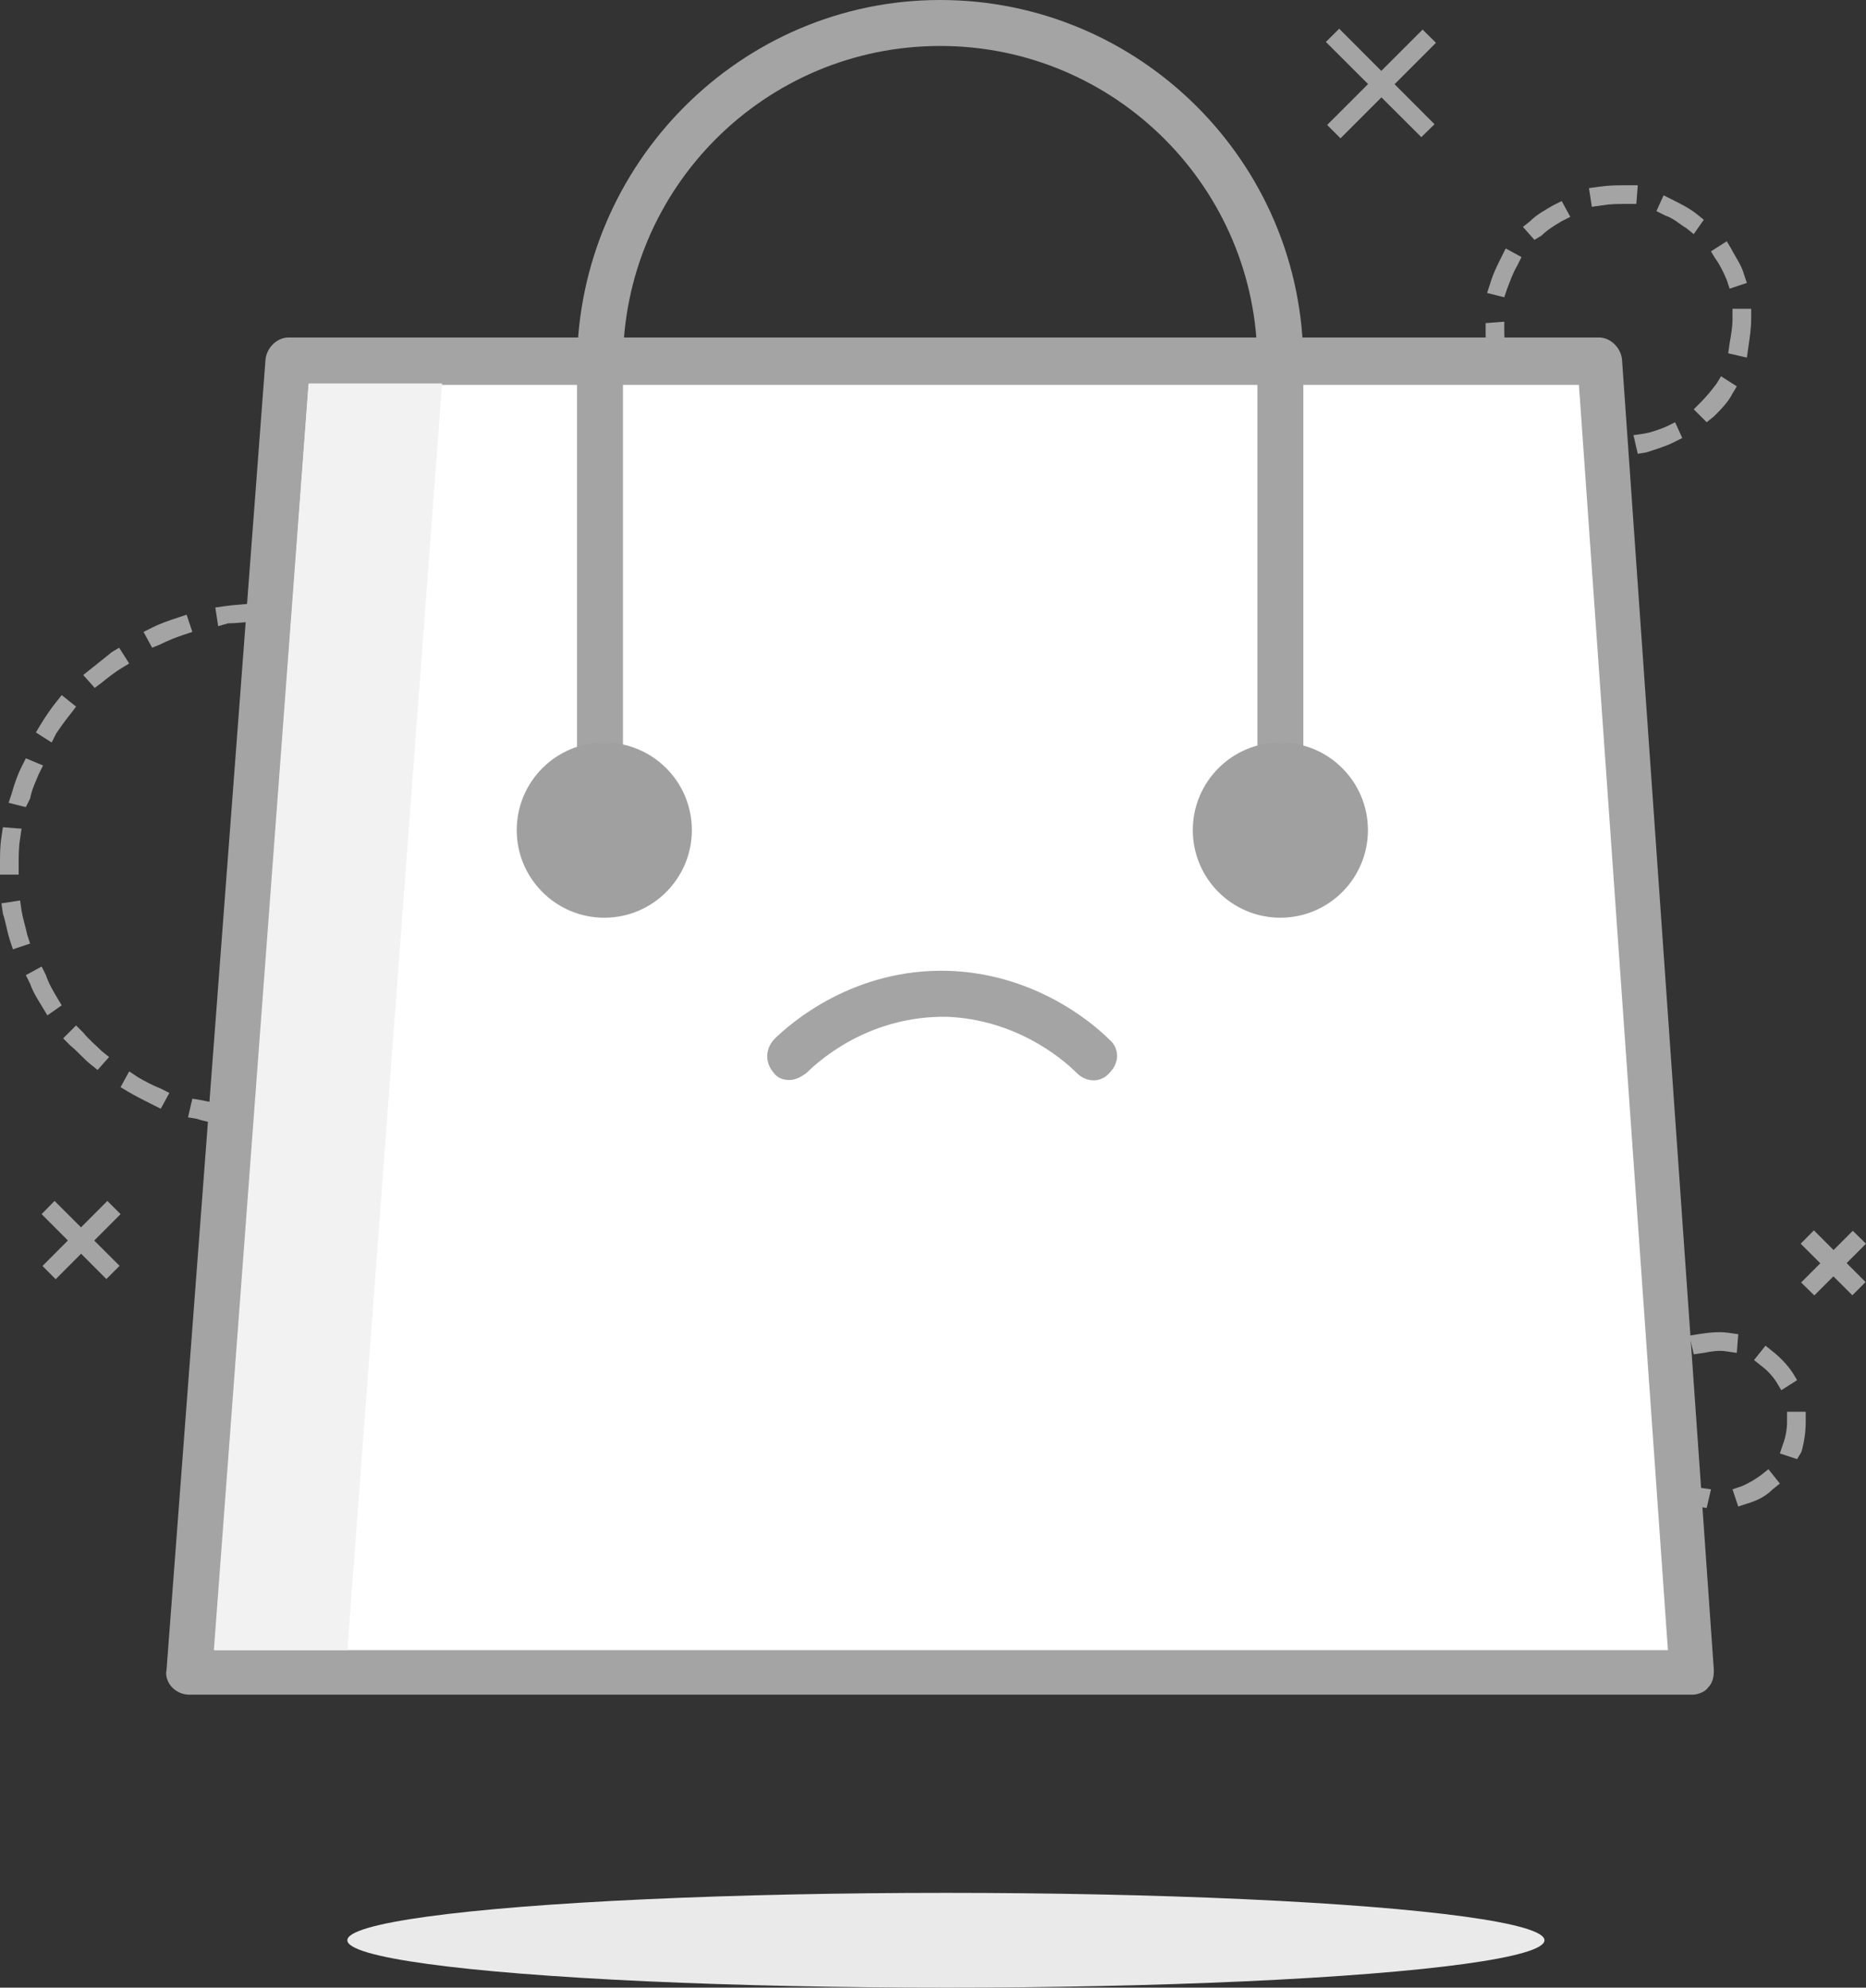
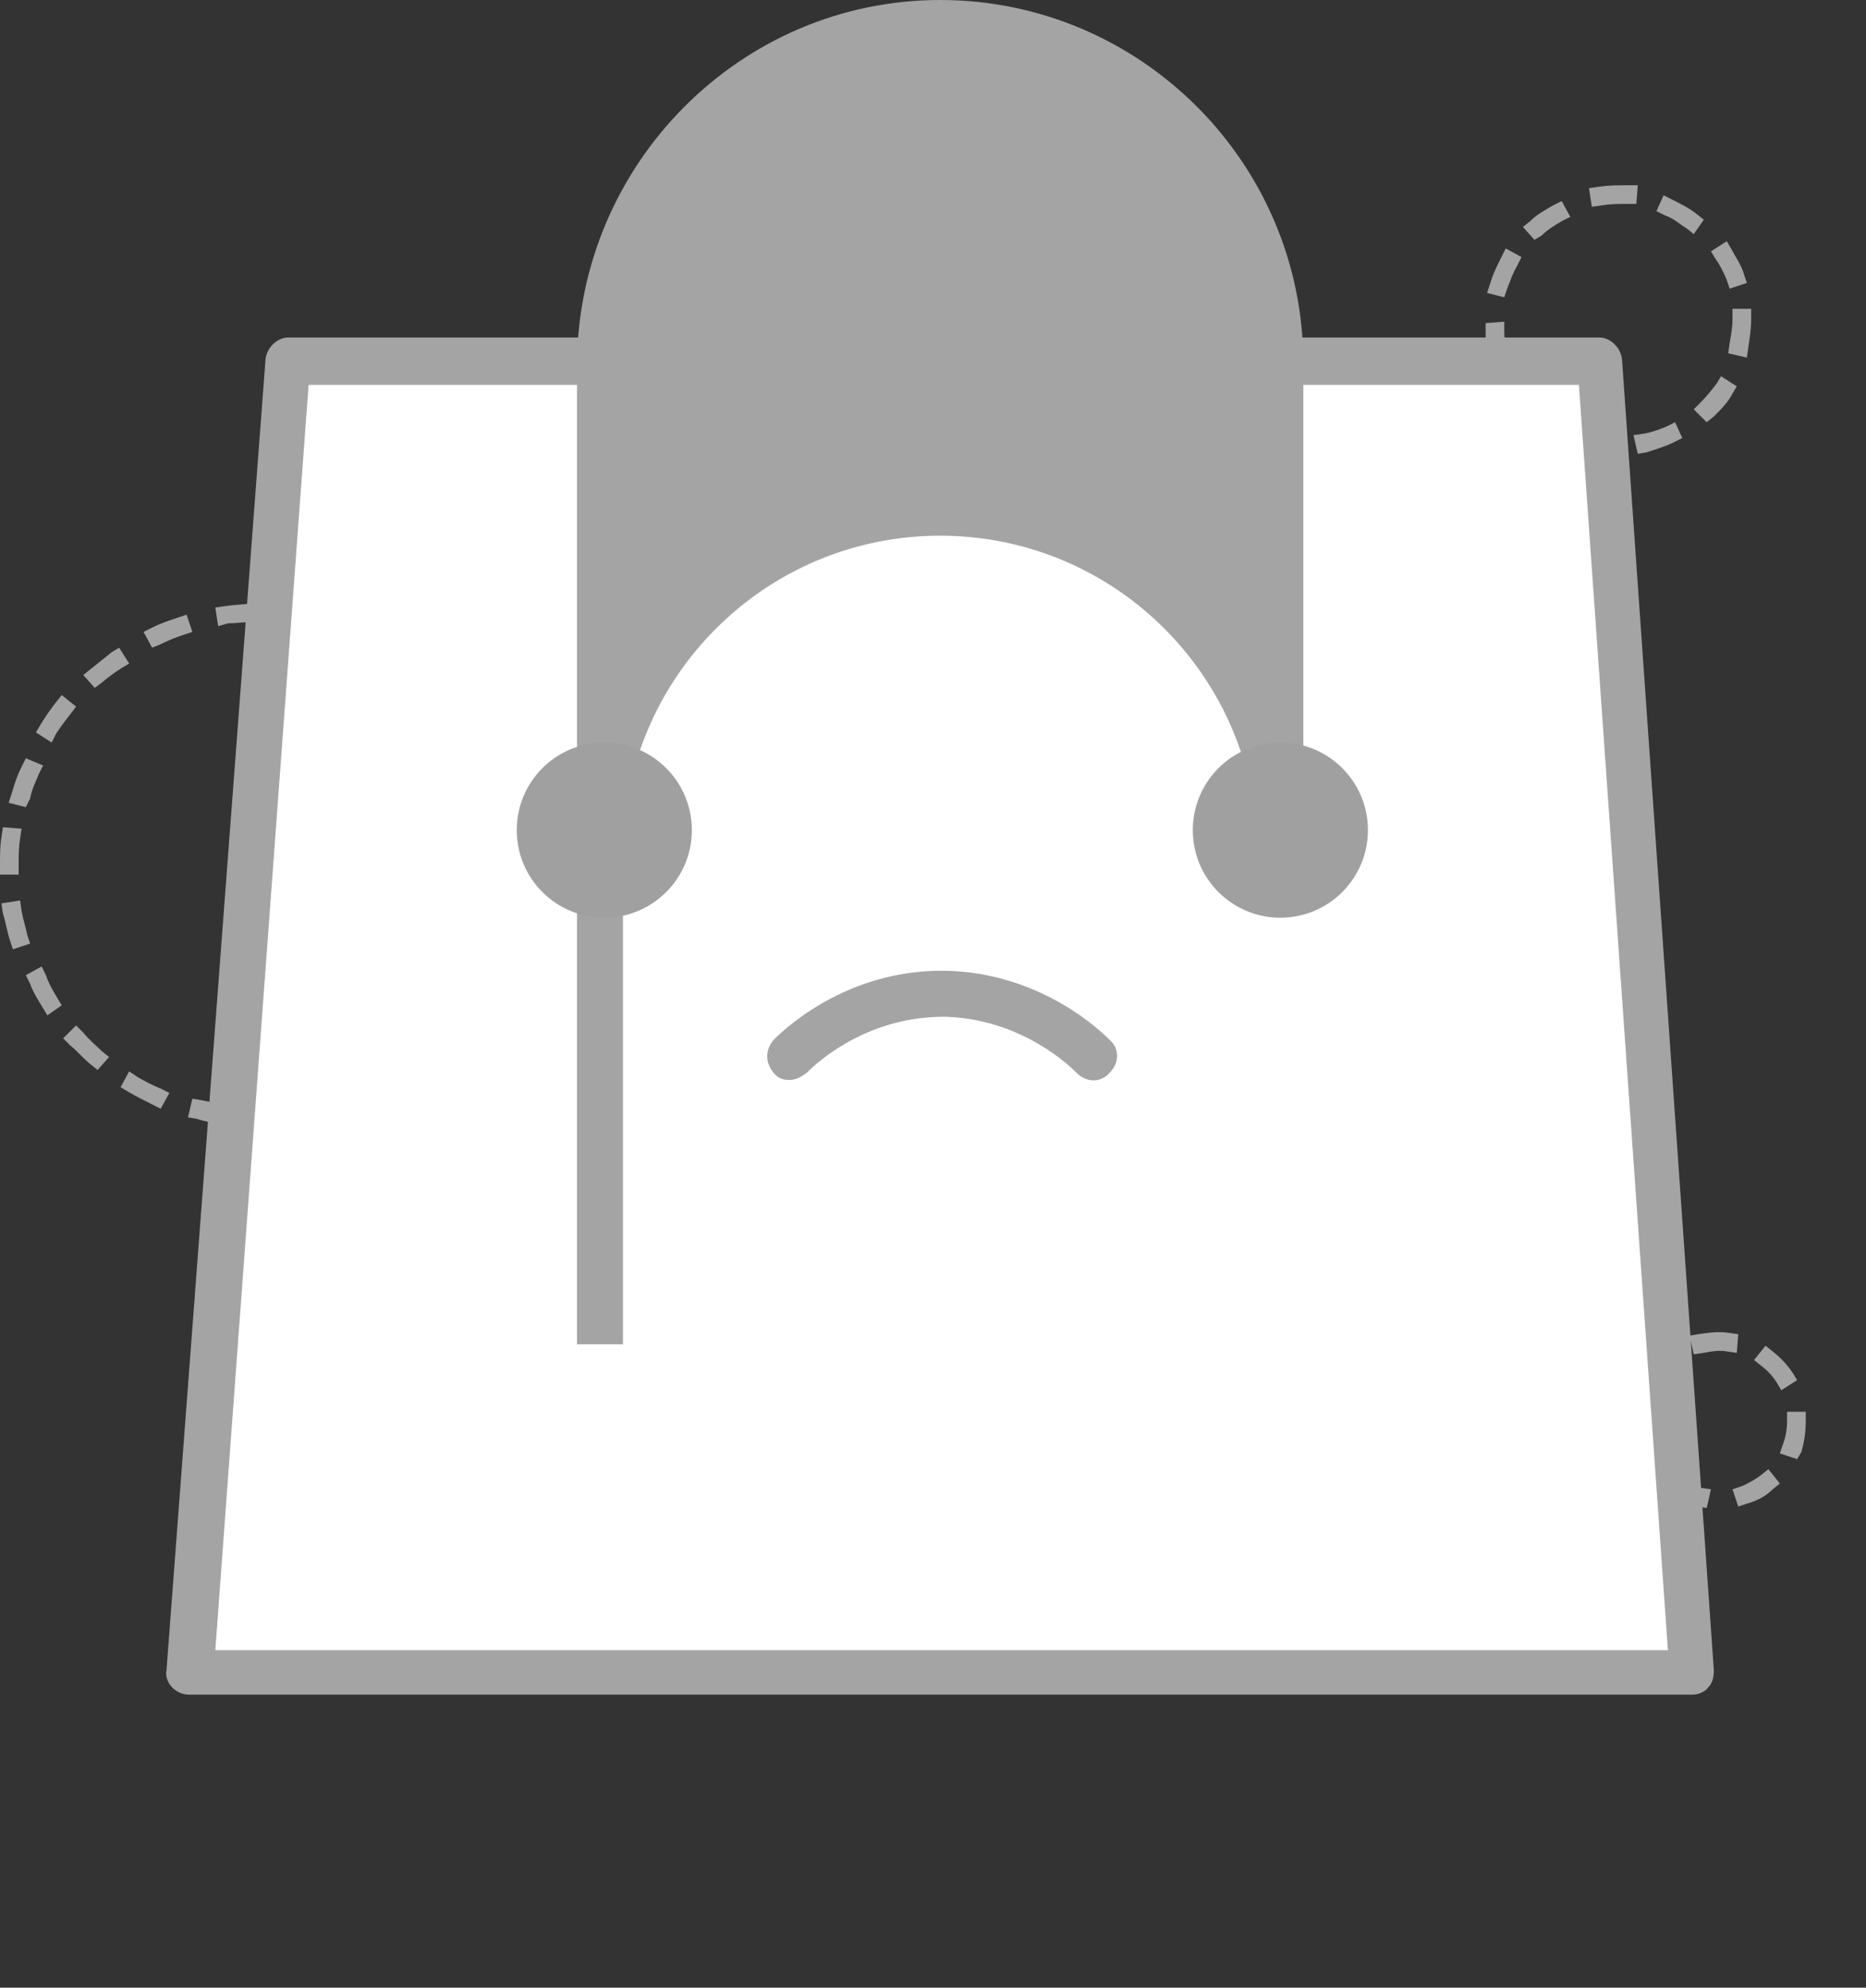
<svg xmlns="http://www.w3.org/2000/svg" viewBox="0 0 130 138.4" enable-background="new 0 0 130 138.4">
  <rect x="0" y="0" width="130" height="138.4" fill="#333333" stroke="none" />
  <style type="text/css">.st0{fill:#A4A4A4;} .st1{fill:#FFFFFF;} .st2{fill:#A0A0A0;} .st3{fill:#F2F2F2;} .st4{fill:#EAEAEA;}</style>
  <path d="M118.9 105l-.7-.1c-.7-.1-1.3-.4-1.9-.8l-.5-.3.7-1.1.5.3c.5.3.9.5 1.5.6l.7.1-.3 1.3zm2.2-.1l-.4-1.2.6-.2c.5-.2 1-.5 1.4-.8l.5-.4.8 1-.5.4c-.5.5-1.1.8-1.8 1l-.6.2zm-6.6-2.7l-.3-.6c-.3-.6-.5-1.3-.6-2l-.1-.7 1.3-.1.1.7c.1.5.2 1.1.5 1.6l.3.6-1.2.5zm10.7-.6l-1.2-.4.2-.6c.2-.5.3-1.1.3-1.6v-.7h1.3v.7h-.7.7c0 .7-.1 1.4-.3 2.1l-.3.5zM115 97.4l-1.1-.5.3-.6c.3-.6.7-1.2 1.2-1.7l.5-.5.9.9-.5.5c-.4.4-.7.8-.9 1.3l-.4.6zm9.1-.6l-.3-.5c-.3-.5-.7-.9-1.1-1.2l-.5-.4.8-1 .5.4c.5.4 1 .9 1.4 1.5l.3.5-1.1.7zm-6.1-2.5l-.3-1.3.6-.1c.7-.1 1.4-.2 2.1-.1l.7.1-.1 1.3-.7-.1c-.5-.1-1.1 0-1.6.1l-.7.1zM18.3 78.5v-1.3h.7c.6 0 1.2-.1 1.8-.1l.7-.1.2 1.3-.7.1c-.7.1-1.3.1-1.9.1h-.8zm-2-.1l-.7-.1c-.7-.1-1.3-.2-1.9-.4l-.6-.1.3-1.3.6.1c.6.1 1.2.3 1.8.3l.7.1-.2 1.4zm7.1-.6l-.4-1.2.6-.2c.6-.2 1.1-.4 1.7-.7l.6-.3.5 1.1-.6.3c-.6.3-1.2.5-1.8.7l-.6.3zm-12.2-.6l-.6-.3c-.6-.3-1.2-.6-1.7-.9l-.5-.3.6-1.1.6.4c.5.3 1.1.6 1.6.8l.6.3-.6 1.1zm16.9-1.6l-.7-1.1.5-.3c.5-.3 1-.7 1.5-1.1l.5-.4.8.9-.5.4c-.5.4-1 .8-1.5 1.2l-.6.4zM6.8 74.5l-.5-.4c-.5-.4-.9-.9-1.4-1.3l-.5-.5.9-.9.5.5c.4.5.9.9 1.3 1.3l.5.4-.8.9zM32 72.2l-1-.8.4-.5c.4-.5.7-.9 1.1-1.5l.3-.5 1.1.7-.3.5c-.3.5-.7 1.1-1.1 1.6l-.5.5zM3.3 70.7l-.3-.5c-.3-.5-.7-1.1-.9-1.7l-.3-.6 1.1-.6.3.6c.2.6.5 1.1.8 1.6l.3.5-1 .7zm31.5-2.8l-1.2-.5.3-.6c.2-.5.5-1.1.6-1.7l.2-.6 1.2.3-.2.6c-.2.7-.4 1.3-.7 1.9l-.2.6zM.9 66.1l-.2-.6c-.2-.6-.3-1.3-.5-1.9l-.1-.7 1.3-.2.1.7c.1.6.3 1.2.4 1.7l.2.6-1.2.4zm35.4-3.2l-1.3-.2.1-.7c.1-.6.1-1.2.1-1.8v-.7h1.3v.7c0 .7 0 1.3-.1 1.9l-.1.8zm-35-2H0v-.7c0-.7 0-1.3.1-1.9l.1-.7 1.3.1-.1.7c-.1.6-.1 1.2-.1 1.8v.7zM35 57.8l-.1-.7c-.1-.6-.3-1.2-.4-1.7l-.2-.6 1.2-.3.2.6c.2.6.3 1.3.5 1.9l.1.7-1.3.1zM1.8 56.2l-1.2-.3.2-.6c.2-.7.4-1.3.7-1.9l.3-.6 1.2.5-.3.6c-.2.5-.5 1.1-.6 1.7l-.3.6zm31.8-3l-.3-.6c-.3-.5-.6-1.1-.9-1.6l-.3-.5 1.1-.7.3.5c.3.5.7 1.1 1 1.7l.3.6-1.2.6zm-30-1.5L2.5 51l.3-.5c.3-.5.7-1.1 1.1-1.6l.4-.5 1 .8-.3.4c-.4.5-.7.9-1.1 1.5l-.3.6zM31 49.1l-.5-.5c-.4-.5-.9-.9-1.3-1.3l-.4-.3.8-.9.5.4c.5.4.9.9 1.4 1.3l.5.5-1 .8zM6.6 47.9l-.8-.9.5-.4c.5-.4 1-.8 1.5-1.2l.5-.3.7 1.1-.5.3c-.5.3-1 .7-1.5 1.1l-.4.3zM27.4 46l-.5-.3c-.5-.3-1.1-.6-1.6-.8l-.6-.3.5-1.1.6.3c.6.3 1.2.6 1.7.9l.5.3-.6 1zm-16.8-.9L10 44l.6-.3c.6-.3 1.2-.5 1.8-.7l.6-.2.4 1.2-.6.2c-.6.2-1.1.4-1.7.7l-.5.2zM23 44l-.6-.1c-.6-.1-1.2-.3-1.8-.3l-.7-.1.2-1.3.7.1c.7.1 1.3.2 1.9.4l.6.1L23 44zm-7.8-.4l-.2-1.3.7-.1c.7-.1 1.3-.1 1.9-.2h.7l.1 1.3h-.7c-.6 0-1.2.1-1.8.1l-.7.2zM112.1 31.7l-.7-.1c-.7-.1-1.3-.3-1.9-.5l-.6-.2.5-1.2.6.2c.5.2 1.1.3 1.7.4l.7.1-.3 1.3zm2-.1l-.3-1.3.7-.1c.6-.1 1.1-.3 1.6-.5l.6-.3.5 1.1-.6.3c-.6.3-1.3.5-1.9.7l-.6.1zm-7-1.8l-.5-.4c-.5-.5-.9-.9-1.4-1.5l-.4-.5 1-.8.4.5c.3.5.7.9 1.2 1.3l.5.4-.8 1zm11.8-.4l-.9-.9.5-.5c.4-.4.8-.9 1.1-1.3l.3-.5 1.1.7-.3.5c-.3.6-.8 1.1-1.3 1.6l-.5.4zM104 25.7l-.2-.6c-.2-.7-.3-1.3-.3-1.9v-.7l1.3-.1v.7c0 .6.1 1.1.3 1.7l.2.6-1.3.3zm17.7-.8l-1.3-.3.1-.7c.1-.6.2-1.1.2-1.7v-.7h1.3v.7c0 .7-.1 1.3-.2 2l-.1.7zm-16.9-4.2l-1.2-.3.2-.6c.2-.7.5-1.3.8-1.9l.3-.6 1.1.6-.3.6c-.3.5-.5 1.1-.7 1.6l-.2.6zm15.7-.6l-.2-.6c-.2-.5-.5-1.1-.8-1.5l-.3-.5 1.1-.7.3.5c.3.6.7 1.1.9 1.8l.2.6-1.2.4zm-13.6-3.4l-.8-.9.5-.4c.5-.5 1.1-.8 1.6-1.1l.6-.3.6 1.1-.6.3c-.5.3-1 .6-1.4 1l-.5.3zm11.1-.4l-.5-.4c-.5-.3-.9-.7-1.5-.9l-.6-.3.5-1.1.6.3c.6.3 1.2.6 1.7 1l.5.4-.7 1zm-7.1-1.9l-.2-1.3.7-.1c.7-.1 1.3-.1 2-.1h.7l-.1 1.3h-.7c-.6 0-1.1 0-1.7.1l-.7.1z" class="st0" />
  <path d="M117.9 116.4H13.2L20 25.1h91.3c.2 0 .2 0 6.6 91.3z" class="st1" />
-   <path d="M117.9 118H13.2c-.5 0-.9-.2-1.2-.5-.3-.3-.5-.8-.4-1.2L18.5 25c.1-.8.8-1.5 1.6-1.5h91.3c.8 0 1.5.7 1.6 1.5l6.4 91.3c0 .5-.1.9-.4 1.2-.2.3-.7.5-1.1.5zM15 114.9h101.2L110 26.8H21.5L15 114.9zM90.8 59.4h-3.2V25.3c0-12.2-9.9-22.1-22.1-22.1s-22.1 9.9-22.1 22.1v34.2h-3.2V25.3C40.3 11.4 51.6 0 65.5 0s25.3 11.3 25.3 25.3v34.1z" class="st0" />
+   <path d="M117.9 118H13.2c-.5 0-.9-.2-1.2-.5-.3-.3-.5-.8-.4-1.2L18.5 25c.1-.8.8-1.5 1.6-1.5h91.3c.8 0 1.5.7 1.6 1.5l6.4 91.3c0 .5-.1.9-.4 1.2-.2.3-.7.5-1.1.5zM15 114.9h101.2L110 26.8H21.5L15 114.9zM90.8 59.4h-3.2c0-12.2-9.9-22.1-22.1-22.1s-22.1 9.9-22.1 22.1v34.2h-3.2V25.3C40.3 11.4 51.6 0 65.5 0s25.3 11.3 25.3 25.3v34.1z" class="st0" />
  <circle cx="89.2" cy="57.8" r="6.1" class="st2" />
  <circle cx="42.1" cy="57.8" r="6.1" class="st2" />
-   <path d="M24.2 114.9h-9.3l6.6-88.2h9.3z" class="st3" />
-   <path d="M92.46 8.7l6.65-6.64.93.92-6.65 6.65zM92.37 2.92L93.3 2l6.64 6.65-.92.9zM2.96 88.15l4.52-4.53.92.92-4.52 4.53zM2.9 84.54l.9-.92 4.53 4.52-.92.92zM125.48 89.3l3.6-3.6.92.9-3.6 3.6zM125.45 86.6l.92-.93 3.6 3.6-.92.92z" class="st0" />
  <path d="M55 73.6c.7-.7 4.8-4.5 11-4.3 5.6.1 9.3 3.5 10.1 4.3" class="st1" />
  <path d="M55 75.2c-.4 0-.8-.1-1.1-.5-.6-.7-.6-1.6 0-2.3 1.2-1.2 5.6-5 12.2-4.8 5.8.2 9.8 3.4 11.2 4.8.7.6.7 1.6 0 2.3-.6.7-1.6.7-2.3 0-1.1-1.1-4.3-3.7-9-3.9-5.3-.1-8.8 2.9-9.8 3.9-.4.3-.8.5-1.2.5z" class="st0" />
-   <ellipse cx="65.9" cy="135.1" class="st4" rx="41.7" ry="3.3" />
</svg>